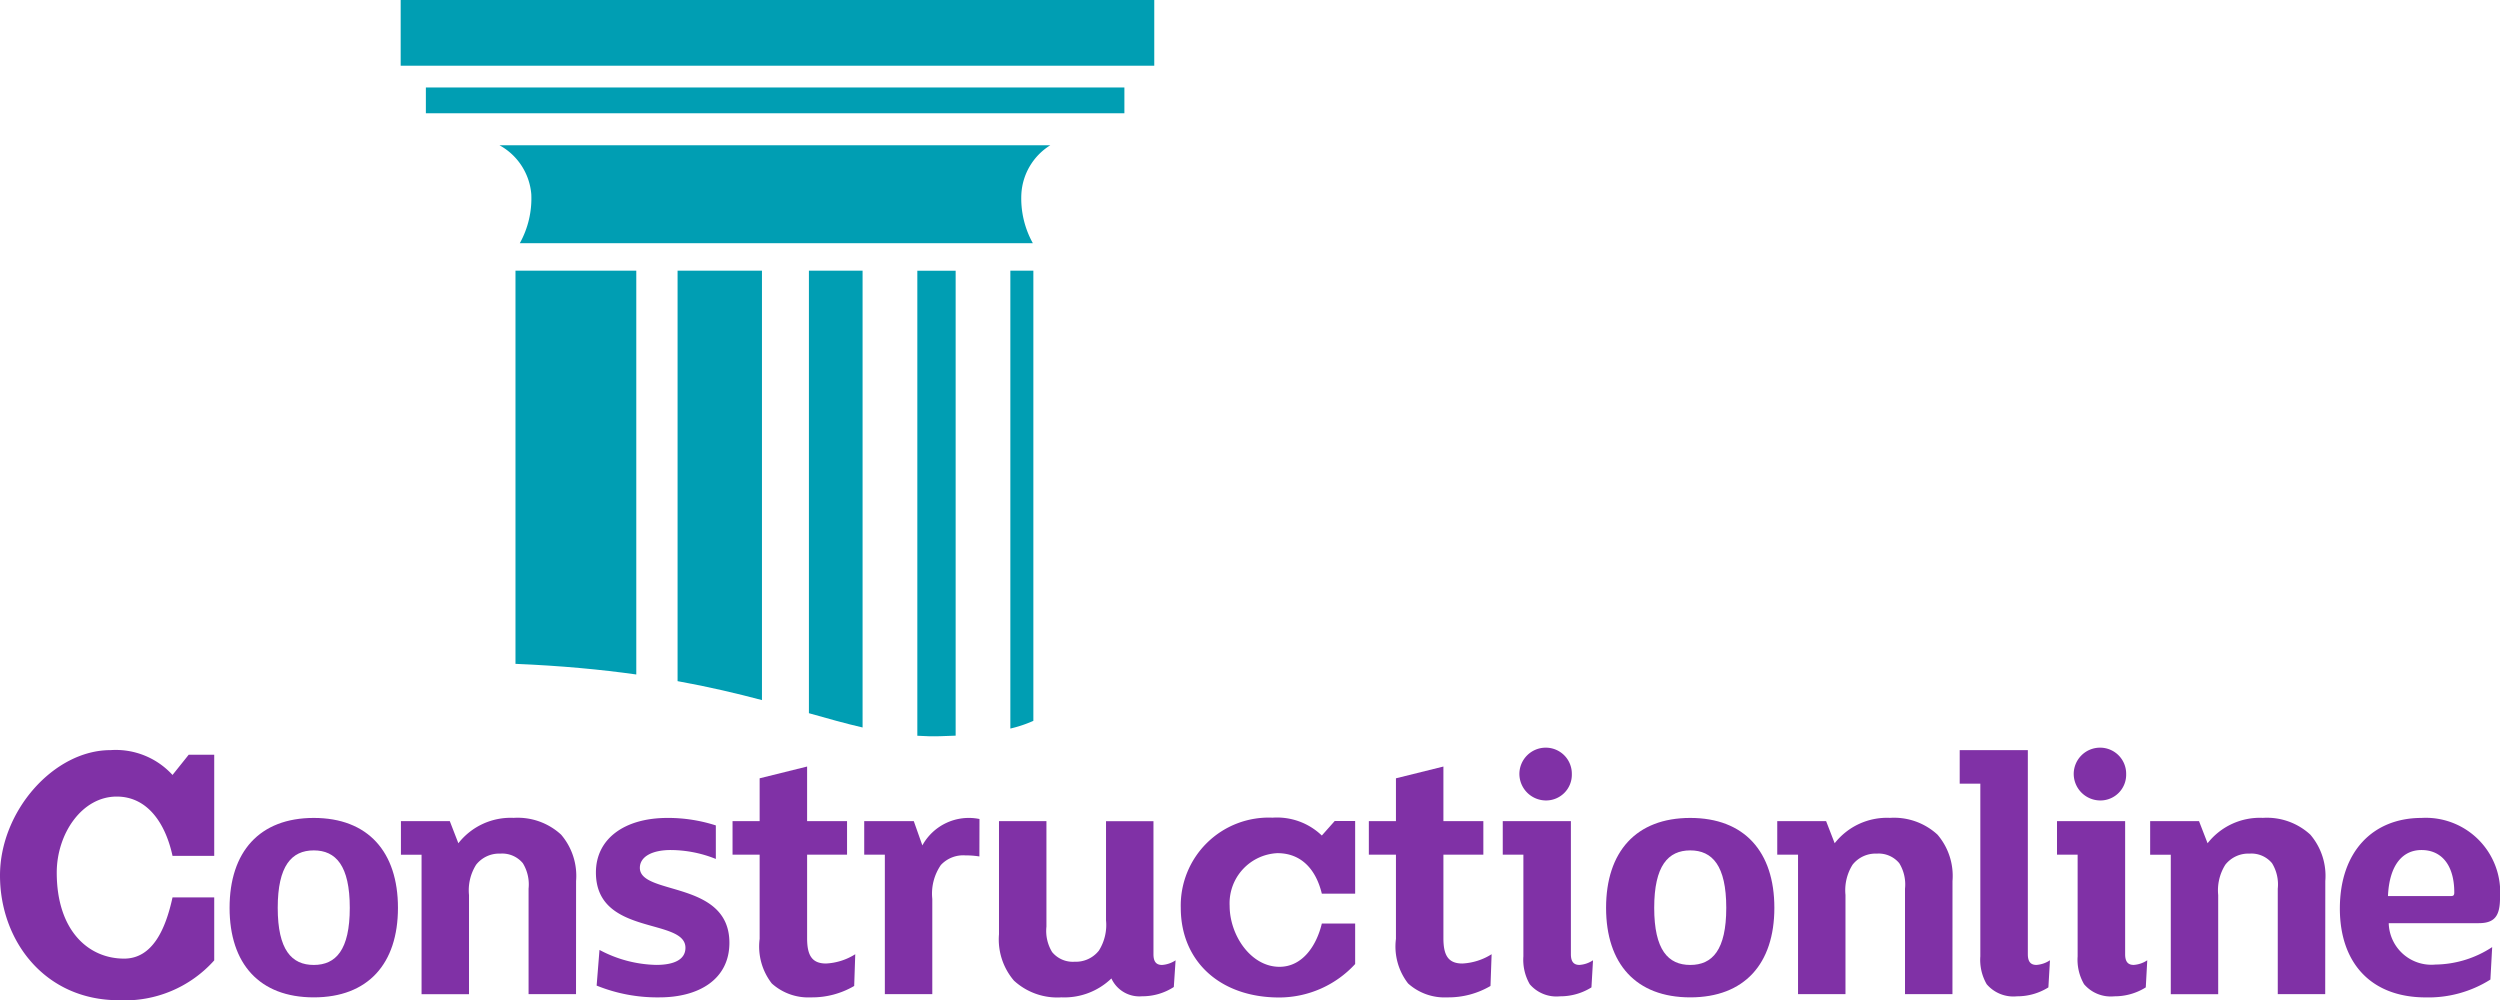
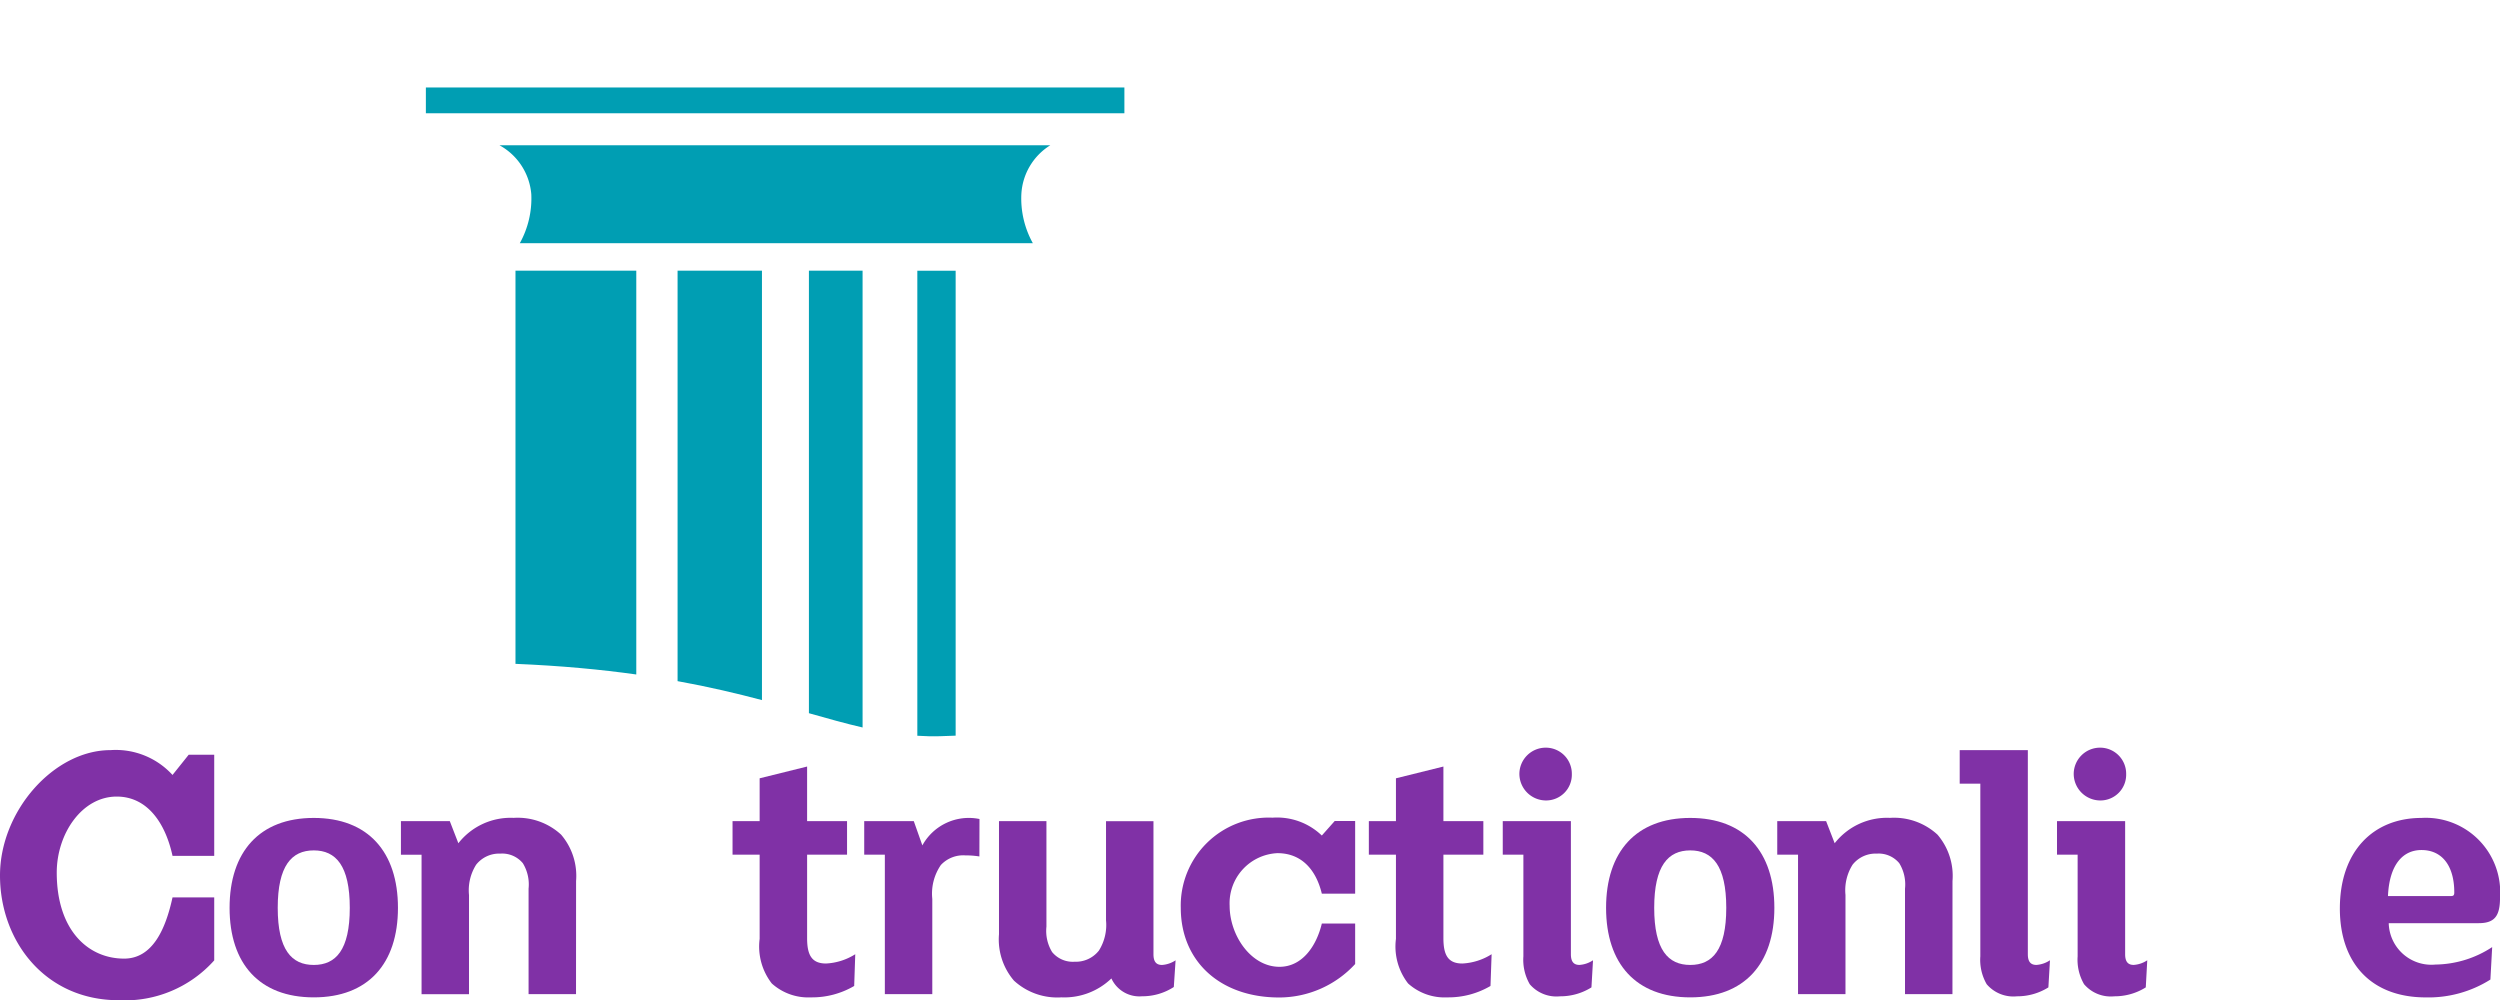
<svg xmlns="http://www.w3.org/2000/svg" width="157.547" height="63.033" viewBox="0 0 157.547 63.033">
  <defs>
    <clipPath id="a">
      <rect width="157.547" height="63.033" transform="translate(0 0)" fill="none" />
    </clipPath>
  </defs>
  <g transform="translate(0 0)" clip-path="url(#a)">
    <path d="M13.5,53.934H10.872c-.46-2.11-1.611-3.735-3.517-3.735-2.2,0-3.779,2.352-3.779,4.791,0,3.637,1.979,5.421,4.246,5.421,1.808,0,2.622-1.891,3.05-3.857H13.5v3.968a7.55,7.55,0,0,1-6.014,2.511C2.82,63.033,0,59.283,0,55.172c0-4.057,3.393-7.9,6.961-7.9a4.843,4.843,0,0,1,3.911,1.565l1.019-1.274H13.5Z" fill="#8031a6" />
    <rect width="44.02" height="1.625" transform="translate(26.838 5.513)" fill="#009eb3" />
-     <rect width="47.49" height="4.141" transform="translate(25.25 0)" fill="#009eb3" />
-     <path d="M63.671,45.913a7.971,7.971,0,0,0,1.45-.486V17.059h-1.45Z" fill="#009eb3" fill-rule="evenodd" />
    <path d="M57.809,46.366c.467.029.943.044,1.436.029.342-.008.669-.019.979-.035v-29.3H57.809Z" fill="#009eb3" fill-rule="evenodd" />
    <path d="M32.485,41.835c2.9.12,5.408.361,7.613.67V17.059H32.485Z" fill="#009eb3" fill-rule="evenodd" />
    <path d="M50.977,44.945c1.2.34,2.305.652,3.382.9V17.059H50.977Z" fill="#009eb3" fill-rule="evenodd" />
    <path d="M42.7,42.925c2.014.364,3.76.782,5.318,1.194V17.059H42.7Z" fill="#009eb3" fill-rule="evenodd" />
    <path d="M32.757,15.328H65.09a5.807,5.807,0,0,1-.726-3.085,3.868,3.868,0,0,1,1.825-3.089H31.475a3.876,3.876,0,0,1,2.007,3.089,5.813,5.813,0,0,1-.725,3.085" fill="#009eb3" fill-rule="evenodd" />
    <path d="M19.773,62.853c-3.417,0-5.305-2.113-5.305-5.643s1.888-5.665,5.305-5.665,5.306,2.136,5.306,5.665-1.889,5.643-5.306,5.643m0-9.262c-1.394,0-2.271.967-2.271,3.619s.877,3.6,2.271,3.6,2.27-.944,2.27-3.6-.876-3.619-2.27-3.619" fill="#8031a6" />
    <path d="M36.3,62.651h-2.99V56a2.559,2.559,0,0,0-.36-1.6,1.686,1.686,0,0,0-1.416-.606,1.843,1.843,0,0,0-1.529.7,3.021,3.021,0,0,0-.449,1.911v6.25h-2.99v-8.79h-1.3V51.748h3.08l.539,1.393a4.182,4.182,0,0,1,3.485-1.6,4.04,4.04,0,0,1,2.99,1.057,4,4,0,0,1,.944,2.922Z" fill="#8031a6" />
-     <path d="M41.555,62.853a10.16,10.16,0,0,1-3.956-.742l.18-2.248a7.913,7.913,0,0,0,3.574.944c1.169,0,1.843-.359,1.843-1.079,0-1.911-5.642-.719-5.642-4.743,0-2.159,1.843-3.44,4.5-3.44a9.814,9.814,0,0,1,3.057.472V54.13a7.688,7.688,0,0,0-2.855-.562c-1.124,0-1.933.4-1.933,1.124,0,1.754,5.643.765,5.643,4.721,0,2.293-1.911,3.44-4.407,3.44" fill="#8031a6" />
    <path d="M53.83,62.134a5.241,5.241,0,0,1-2.72.719,3.431,3.431,0,0,1-2.473-.877,3.792,3.792,0,0,1-.765-2.81V53.861H46.164V51.748h1.708v-2.7l2.991-.742v3.44H53.38v2.113H50.863v5.26c0,1.035.269,1.6,1.191,1.6a3.793,3.793,0,0,0,1.843-.585Z" fill="#8031a6" />
    <path d="M61.72,53.973a5.342,5.342,0,0,0-.877-.067,1.924,1.924,0,0,0-1.551.606,3.185,3.185,0,0,0-.54,2.136v6h-2.99V53.86h-1.3V51.748h3.124l.54,1.528a3.339,3.339,0,0,1,3.6-1.663Z" fill="#8031a6" />
    <path d="M73.972,62.2a3.634,3.634,0,0,1-2,.584,1.941,1.941,0,0,1-1.933-1.124,4.272,4.272,0,0,1-3.148,1.192A4.036,4.036,0,0,1,63.9,61.8a3.991,3.991,0,0,1-.945-2.922V51.747h2.99V58.4a2.551,2.551,0,0,0,.36,1.6,1.686,1.686,0,0,0,1.416.607,1.847,1.847,0,0,0,1.529-.7A3.026,3.026,0,0,0,69.7,58v-6.25H72.69v8.386c0,.472.18.674.54.674a1.758,1.758,0,0,0,.854-.292Z" fill="#8031a6" />
    <path d="M85.4,56.318H83.3c-.366-1.517-1.282-2.553-2.8-2.553a3.16,3.16,0,0,0-3.01,3.312c0,1.858,1.335,3.85,3.141,3.85,1.439,0,2.329-1.311,2.669-2.725H85.4v2.55a6.516,6.516,0,0,1-4.789,2.108c-3.716,0-6.2-2.276-6.2-5.652a5.541,5.541,0,0,1,5.784-5.679A4.074,4.074,0,0,1,83.3,52.654l.812-.915H85.4Z" fill="#8031a6" />
    <path d="M93.929,62.134a5.243,5.243,0,0,1-2.72.719,3.431,3.431,0,0,1-2.473-.877,3.792,3.792,0,0,1-.765-2.81V53.861H86.263V51.748h1.708v-2.7l2.991-.742v3.44h2.517v2.113H90.962v5.26c0,1.035.269,1.6,1.191,1.6A3.793,3.793,0,0,0,94,60.133Z" fill="#8031a6" />
    <path d="M100.291,62.224a3.692,3.692,0,0,1-1.978.562,2.212,2.212,0,0,1-1.911-.764,3.077,3.077,0,0,1-.4-1.754V53.861h-1.3V51.748h4.294v8.386c0,.471.18.674.539.674a1.749,1.749,0,0,0,.855-.293Zm-2.855-11.78A1.679,1.679,0,0,1,95.75,48.78a1.66,1.66,0,0,1,1.664-1.663,1.641,1.641,0,0,1,1.641,1.663,1.622,1.622,0,0,1-1.619,1.664" fill="#8031a6" />
    <path d="M106.518,62.853c-3.418,0-5.305-2.113-5.305-5.643s1.887-5.665,5.305-5.665,5.3,2.136,5.3,5.665-1.887,5.643-5.3,5.643m0-9.262c-1.395,0-2.272.967-2.272,3.619s.877,3.6,2.272,3.6,2.269-.944,2.269-3.6-.876-3.619-2.269-3.619" fill="#8031a6" />
    <path d="M123.041,62.651h-2.99V56a2.553,2.553,0,0,0-.36-1.6,1.686,1.686,0,0,0-1.416-.606,1.843,1.843,0,0,0-1.529.7A3.028,3.028,0,0,0,116.3,56.4v6.25h-2.99v-8.79H112V51.748h3.08l.539,1.393a4.182,4.182,0,0,1,3.485-1.6A4.04,4.04,0,0,1,122.1,52.6a4,4,0,0,1,.944,2.922Z" fill="#8031a6" />
    <path d="M129.087,62.224a3.693,3.693,0,0,1-1.979.562,2.21,2.21,0,0,1-1.91-.764,3.069,3.069,0,0,1-.4-1.754V49.387h-1.3V47.274h4.294v12.86c0,.471.18.674.54.674a1.749,1.749,0,0,0,.854-.293Z" fill="#8031a6" />
    <path d="M135.224,62.224a3.693,3.693,0,0,1-1.979.562,2.211,2.211,0,0,1-1.91-.764,3.069,3.069,0,0,1-.405-1.754V53.861h-1.3V51.748h4.294v8.386c0,.471.18.674.539.674a1.749,1.749,0,0,0,.855-.293Zm-2.855-11.78a1.679,1.679,0,0,1-1.686-1.664,1.66,1.66,0,0,1,1.664-1.663,1.641,1.641,0,0,1,1.641,1.663,1.622,1.622,0,0,1-1.619,1.664" fill="#8031a6" />
-     <path d="M146.532,62.651h-2.99V56a2.553,2.553,0,0,0-.36-1.6,1.686,1.686,0,0,0-1.416-.606,1.843,1.843,0,0,0-1.529.7,3.028,3.028,0,0,0-.449,1.911v6.25H136.8v-8.79h-1.3V51.748h3.08l.539,1.393a4.182,4.182,0,0,1,3.485-1.6,4.04,4.04,0,0,1,2.99,1.057,4,4,0,0,1,.944,2.922Z" fill="#8031a6" />
    <path d="M156.2,58.177h-5.665a2.688,2.688,0,0,0,2.945,2.608,6.644,6.644,0,0,0,3.574-1.1l-.112,2.046a7.312,7.312,0,0,1-4.069,1.124c-3.485,0-5.418-2.2-5.418-5.6,0-3.6,2.091-5.71,5.148-5.71a4.69,4.69,0,0,1,4.946,5.013c0,1.169-.337,1.619-1.349,1.619m-3.6-4.609c-1.146,0-2.023.877-2.113,2.9h3.979c.158,0,.2-.067.2-.225,0-1.708-.787-2.675-2.068-2.675" fill="#8031a6" />
  </g>
</svg>